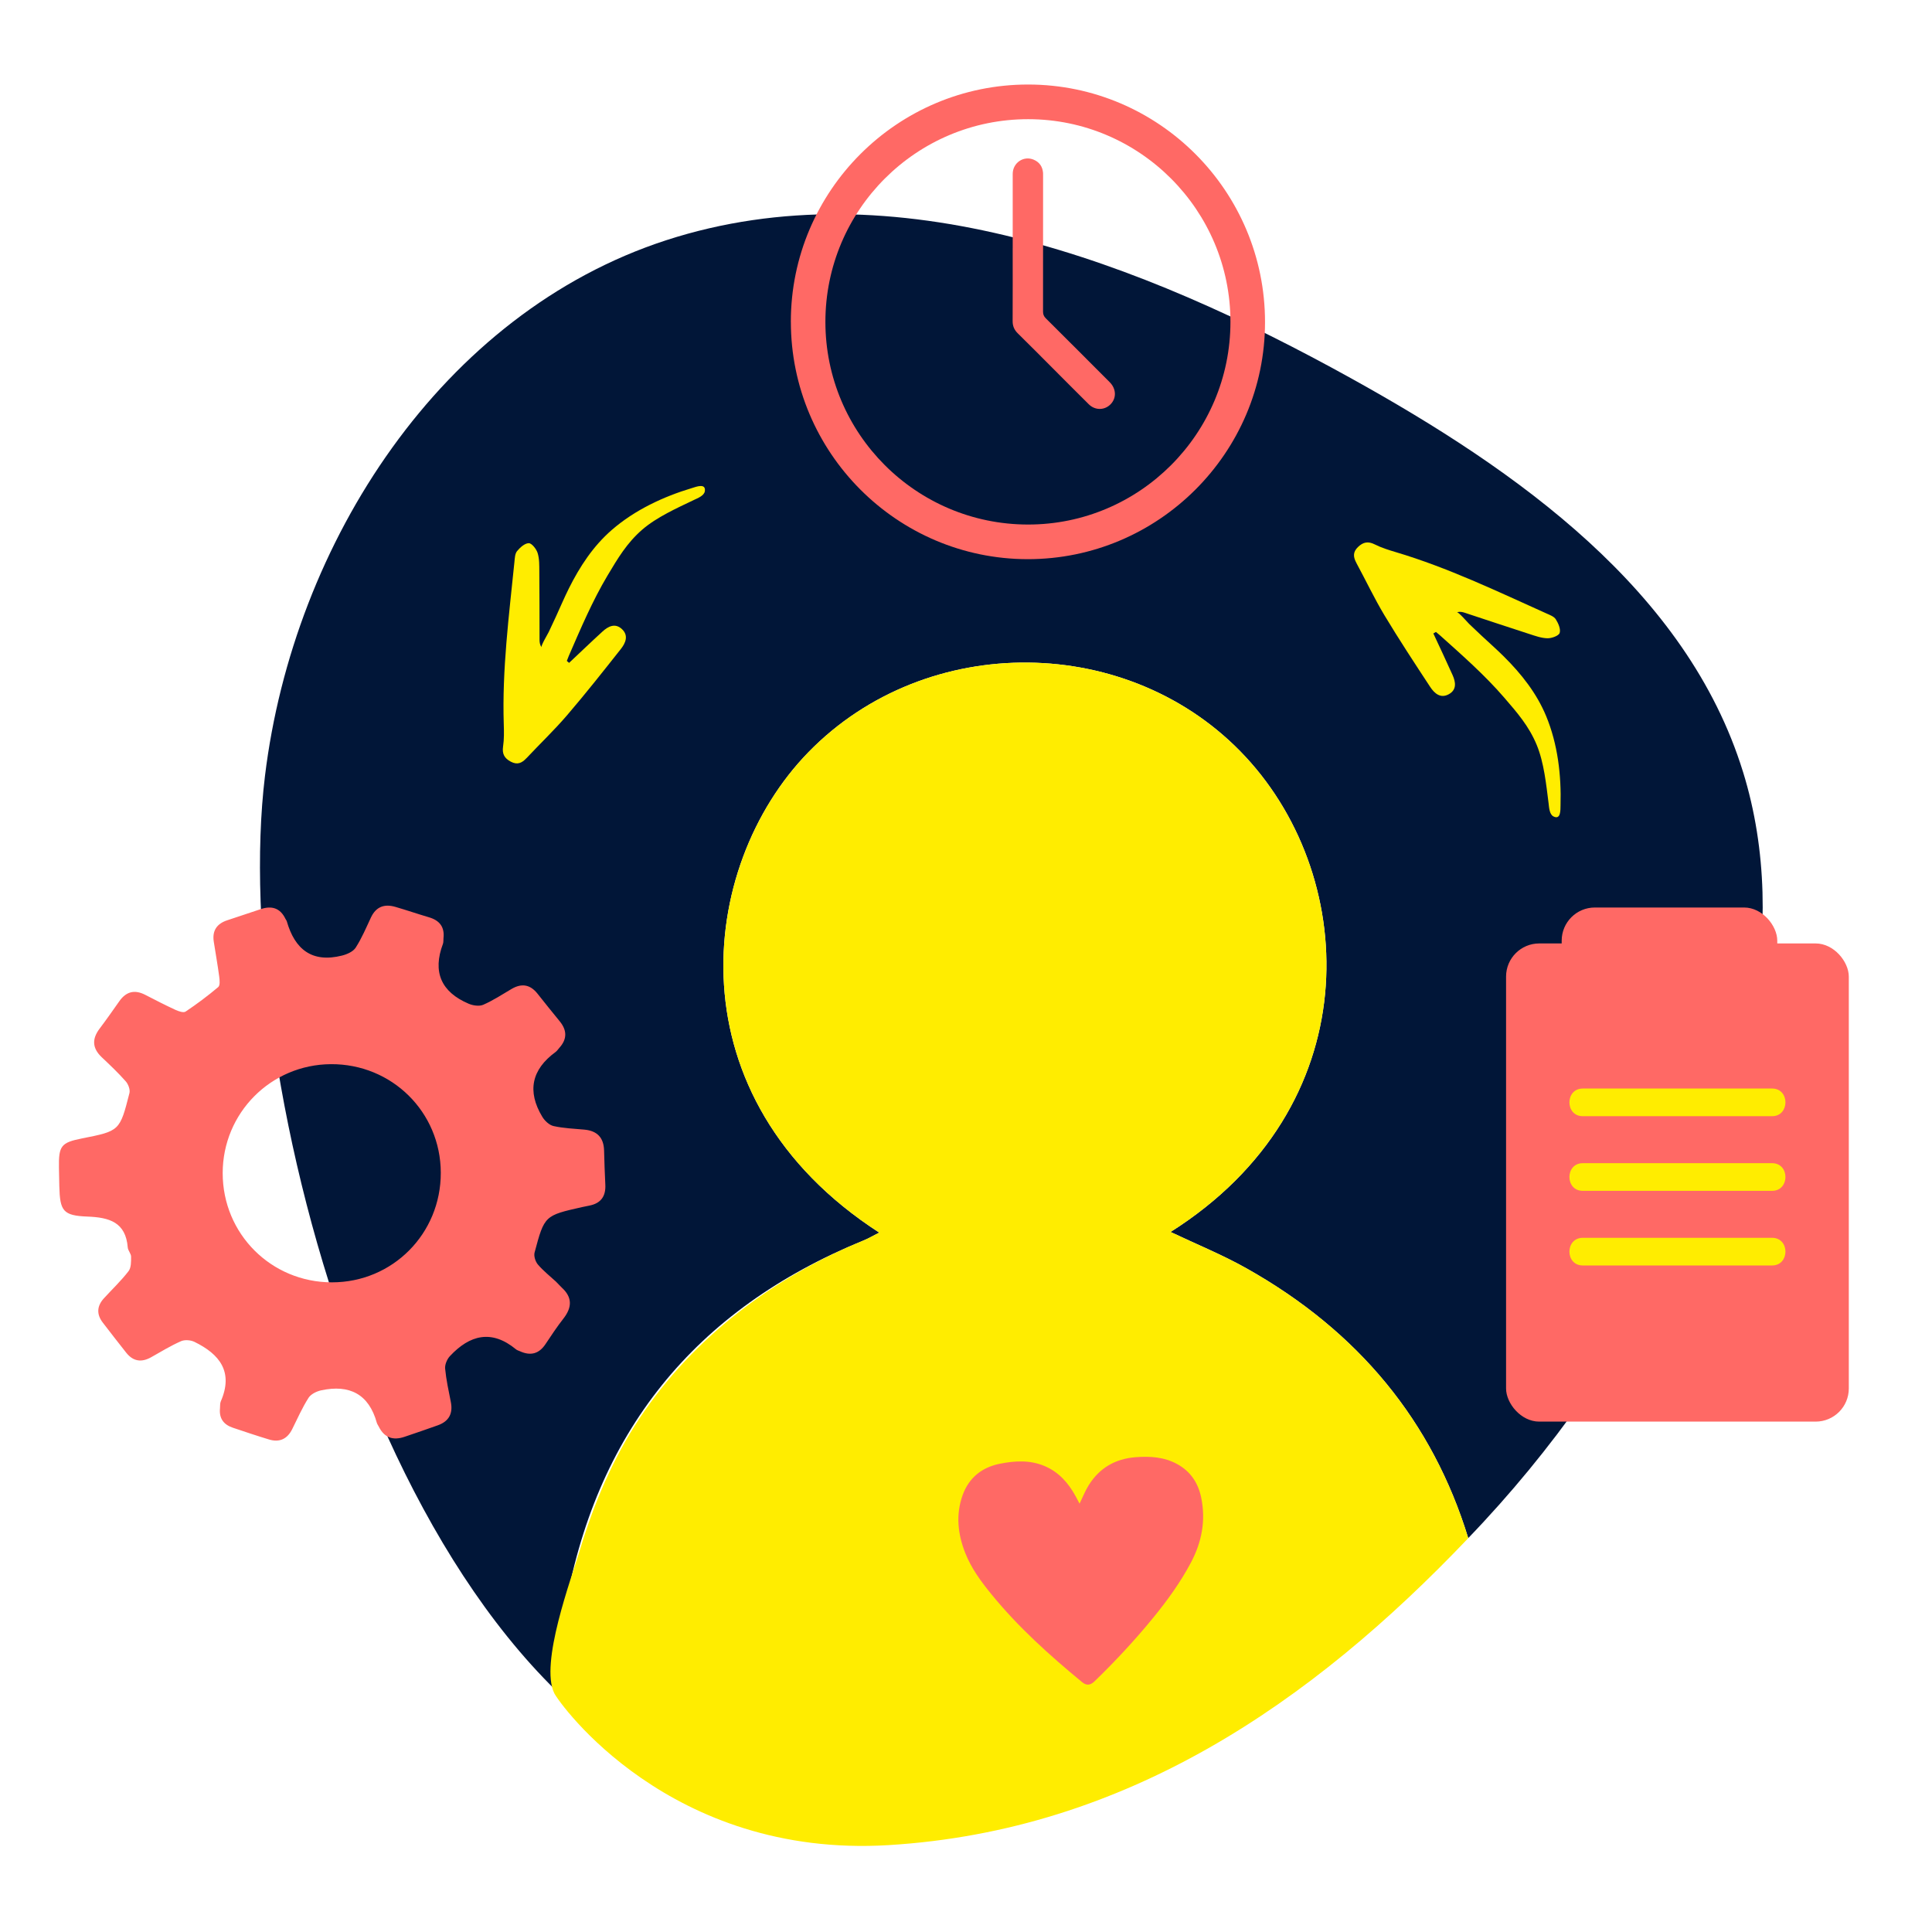
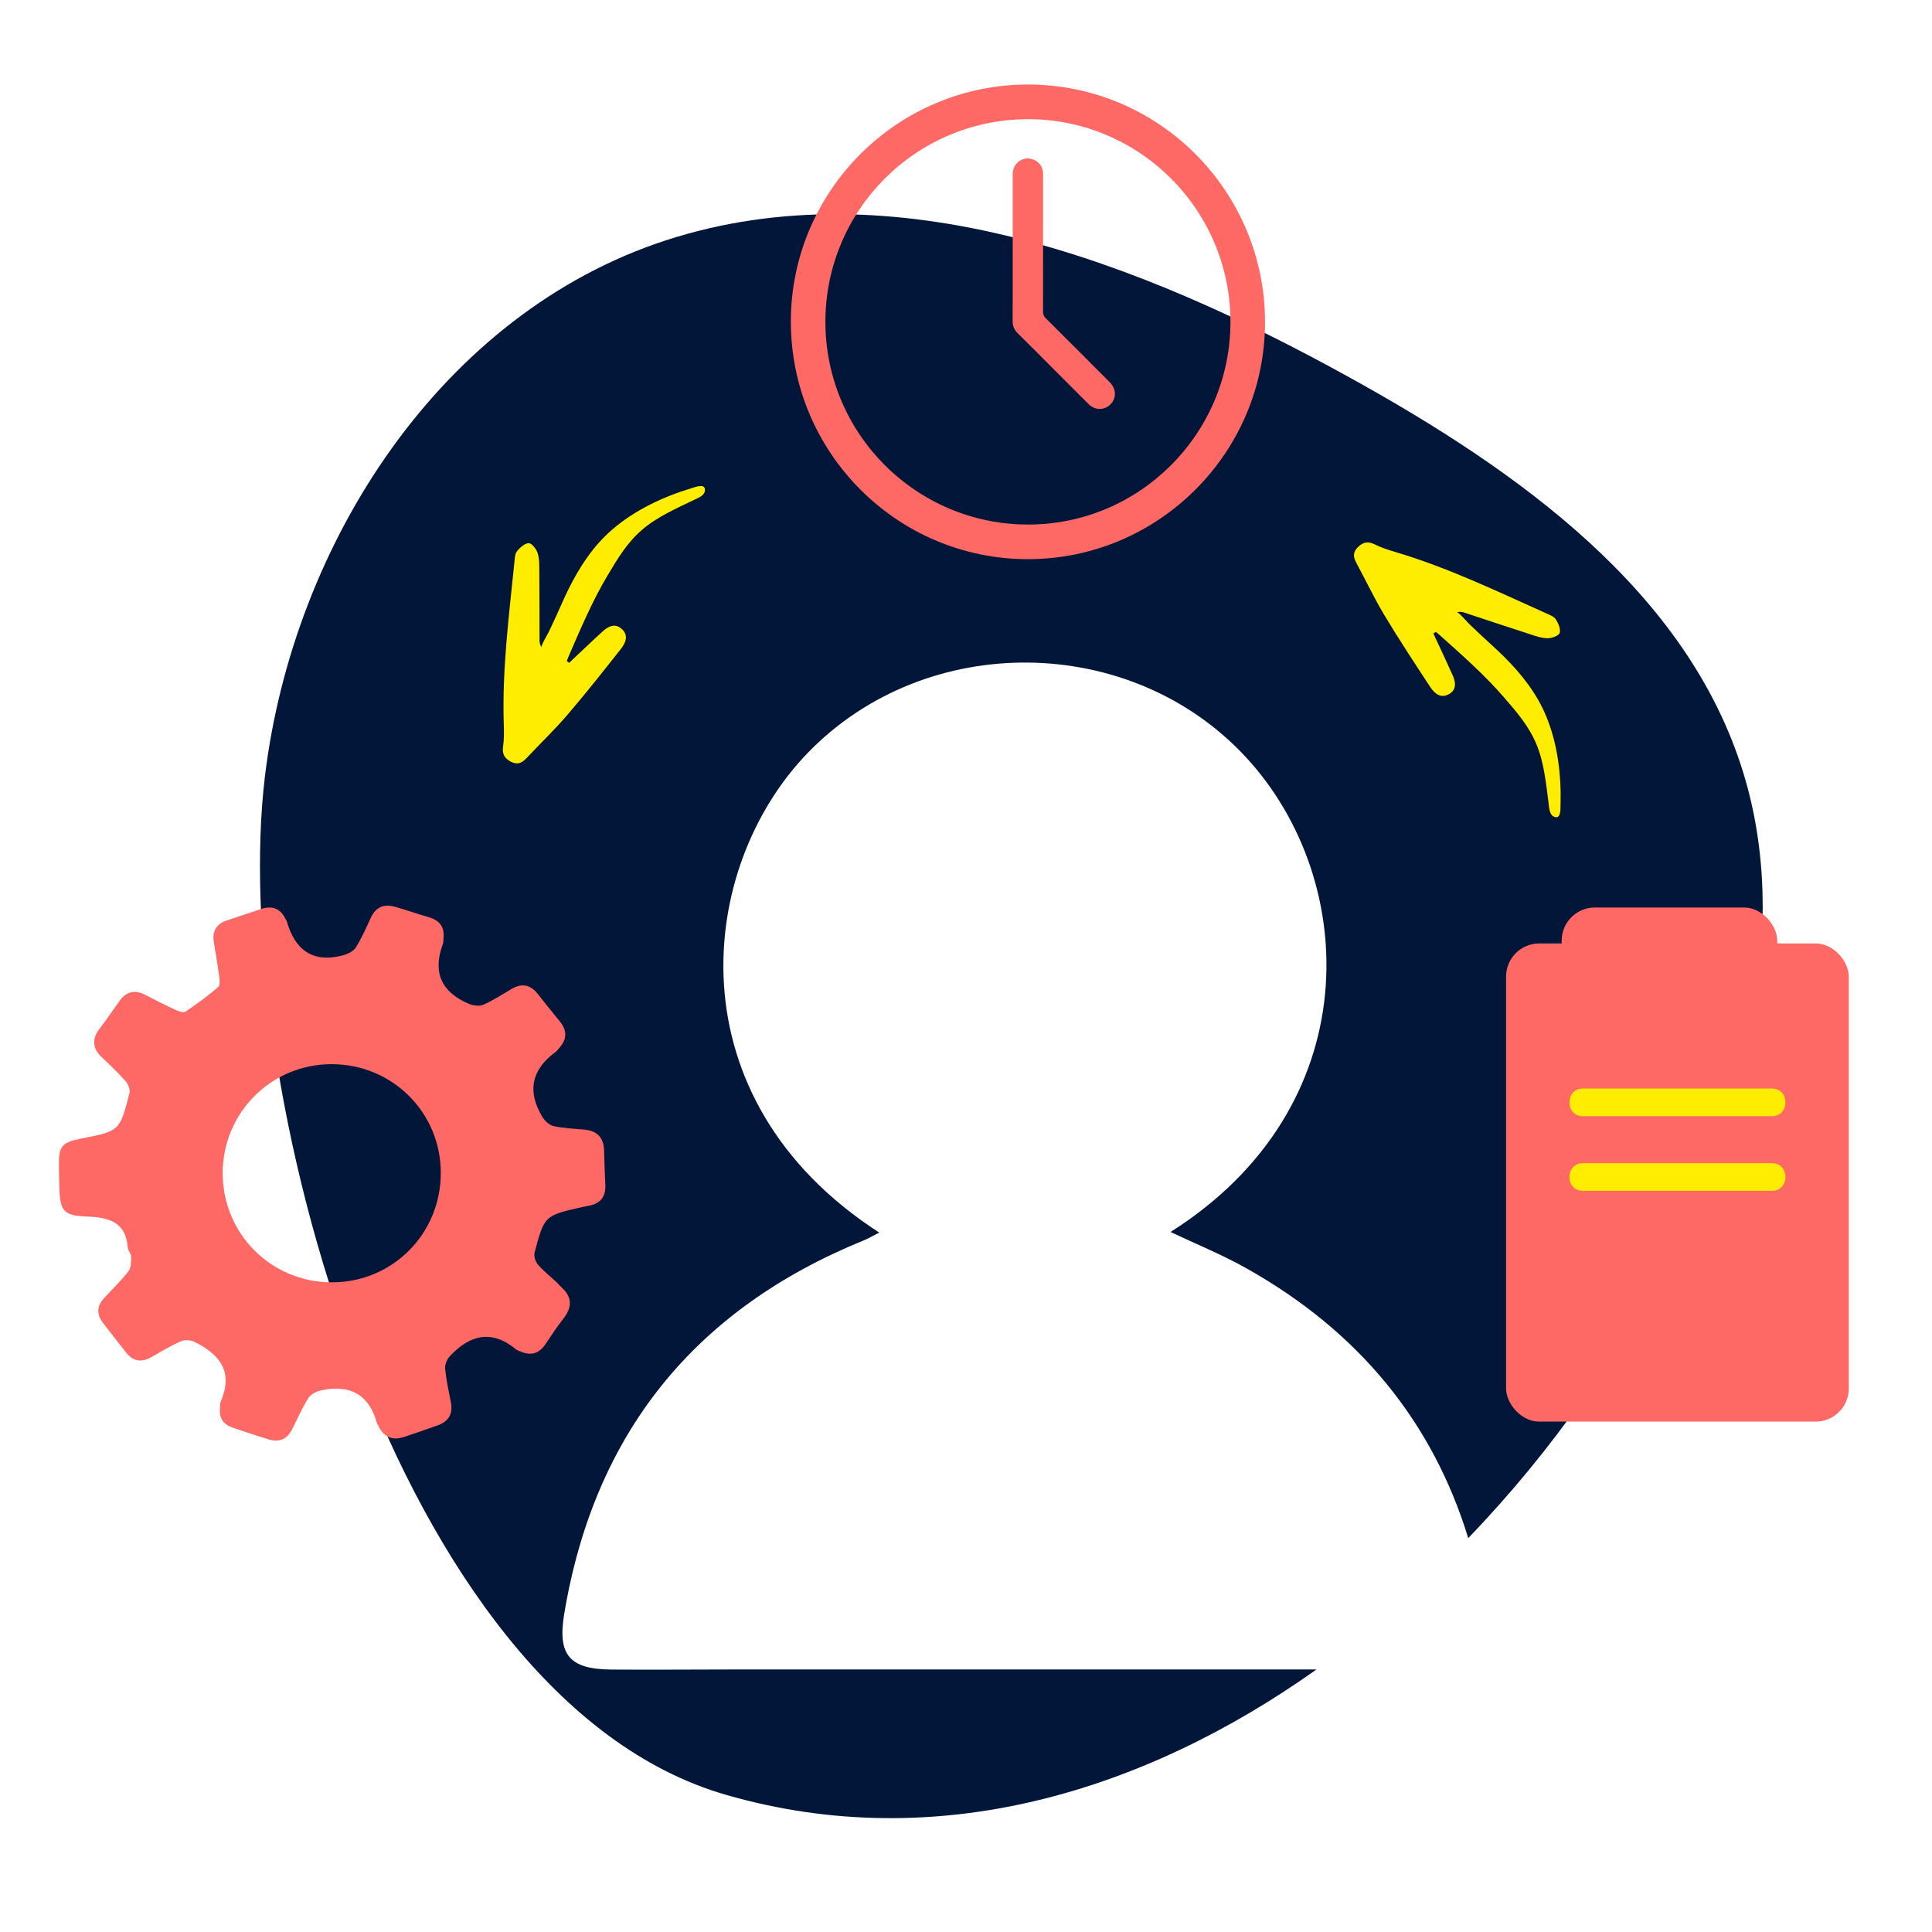
<svg xmlns="http://www.w3.org/2000/svg" id="Layer_1" data-name="Layer 1" viewBox="0 0 800 800">
  <defs>
    <style>
      .cls-1 {
        fill: #ff6965;
      }

      .cls-1, .cls-2, .cls-3 {
        stroke-width: 0px;
      }

      .cls-2 {
        fill: #ffed00;
      }

      .cls-3 {
        fill: #011638;
      }
    </style>
  </defs>
  <path class="cls-3" d="m721.73,319.57c-23.22-75.08-93.43-124.76-162.16-162.86-86.9-48.16-189.27-87.93-283.76-57.22-92.74,30.15-154.28,124.94-166.08,221.74-15.1,123.88,52.26,381.92,190.82,421.95,87.31,25.22,173.22-1.23,244.58-51.89-80.42.03-160.83,0-241.25,0-16.86,0-33.72.17-50.58.04-17.57-.13-22.52-6.02-19.65-23.19,12.47-74.57,53.9-125.93,123.83-154.45,2.18-.89,4.23-2.1,6.6-3.3-86.01-55.56-75.64-151.38-29.35-198.9,48.98-50.29,133.49-49.38,181.11,1.98,47.44,51.17,50.5,145.06-31.14,196.66,10.57,5.02,21.26,9.35,31.24,14.95,46.75,26.21,77.26,63.67,92.03,111.82,35.02-36.38,63.86-77.9,83.99-119.35,29.87-61.5,49.98-132.66,29.78-197.97Z" />
  <rect class="cls-1" x="623.63" y="390.66" width="141.92" height="198" rx="13.73" ry="13.73" />
  <rect class="cls-1" x="646.66" y="375.78" width="89.27" height="28.61" rx="13.73" ry="13.73" />
  <path class="cls-2" d="m655.39,462.19h78.4c7.36,0,7.38-11.45,0-11.45h-78.4c-7.36,0-7.38,11.45,0,11.45h0Z" />
  <path class="cls-2" d="m655.39,493.1h78.4c7.36,0,7.38-11.45,0-11.45h-78.4c-7.36,0-7.38,11.45,0,11.45h0Z" />
-   <path class="cls-2" d="m655.39,524h78.4c7.36,0,7.38-11.45,0-11.45h-78.4c-7.36,0-7.38,11.45,0,11.45h0Z" />
  <g id="HowKBx">
    <path class="cls-1" d="m230.33,530.82c.77.79,1.55,1.59,2.32,2.38,4.46,4.08,4.2,8.28.61,12.85-2.64,3.37-5.01,6.96-7.38,10.52-2.72,4.1-6.25,4.93-10.61,2.94-.53-.24-1.14-.39-1.57-.75-10.09-8.35-19.16-6.05-27.41,2.79-1.19,1.27-2.12,3.5-1.97,5.17.44,4.64,1.45,9.22,2.36,13.81.95,4.78-.8,8-5.34,9.64-4.58,1.65-9.19,3.2-13.79,4.77-4.75,1.63-8.41.43-10.71-4.21-.26-.52-.64-1.01-.8-1.56-3.31-11.95-11.35-15.96-23.01-13.47-1.93.41-4.29,1.56-5.28,3.12-2.6,4.09-4.58,8.57-6.74,12.93-2.04,4.12-5.27,5.63-9.64,4.3-5.03-1.52-10.01-3.2-14.98-4.87-3.81-1.28-5.71-3.89-5.3-8,.1-.97-.04-2.04.33-2.89,5.33-12.21-.45-19.56-10.92-24.66-1.57-.76-4.03-.95-5.57-.26-4.26,1.88-8.27,4.33-12.34,6.63-4,2.25-7.46,1.75-10.33-1.88-3.26-4.13-6.5-8.28-9.7-12.46-2.64-3.44-2.46-6.84.45-10.04,3.42-3.74,7.12-7.25,10.21-11.25,1.12-1.44,1.06-3.99,1.06-6.02,0-1.26-1.28-2.5-1.38-3.79-.83-10.52-7.68-12.45-16.66-12.8-10.13-.39-11.43-2.29-11.68-12.6-.06-2.53-.1-5.07-.15-7.6-.16-9.11.9-10.45,9.56-12.17,15.57-3.08,15.64-3.06,19.63-18.78.36-1.43-.49-3.67-1.54-4.86-3.09-3.5-6.49-6.73-9.9-9.94-3.97-3.74-4.16-7.59-.91-11.88,2.82-3.73,5.49-7.57,8.19-11.39,2.81-3.97,6.32-4.85,10.66-2.62,4.15,2.14,8.31,4.28,12.55,6.24,1.28.59,3.32,1.3,4.19.72,4.69-3.13,9.22-6.53,13.53-10.16.8-.68.59-2.91.4-4.36-.64-4.82-1.51-9.62-2.25-14.43-.71-4.58,1.28-7.47,5.63-8.88,4.63-1.51,9.23-3.07,13.85-4.61,4.53-1.52,8.04-.44,10.2,4.03.17.35.45.66.56,1.03,3.34,11.66,10.48,17.3,22.87,14.18,2.07-.52,4.59-1.63,5.65-3.28,2.51-3.9,4.34-8.26,6.32-12.49,2.11-4.5,5.6-5.71,10.12-4.39,4.67,1.36,9.27,2.94,13.94,4.32,4.38,1.29,6.5,4.03,5.98,8.65-.09.77.04,1.62-.22,2.32-4.41,11.7-.71,19.98,10.64,24.81,1.79.76,4.36,1.15,6.02.44,4.08-1.78,7.86-4.26,11.72-6.54,4.2-2.48,7.75-1.88,10.79,1.96,3.02,3.82,6.07,7.62,9.16,11.39,3.06,3.73,3.15,7.38-.13,11.01-.52.58-.96,1.28-1.57,1.73-9.95,7.27-11.85,16.26-5.52,26.79,1,1.67,2.89,3.47,4.66,3.87,4.15.93,8.48,1.09,12.75,1.48,5.35.48,8.07,3.33,8.2,8.71.12,4.68.27,9.35.51,14.03.26,4.85-1.83,7.8-6.65,8.73-.96.18-1.91.37-2.86.59-15.62,3.51-15.69,3.49-19.78,18.83-.39,1.47.34,3.76,1.37,4.97,2.25,2.64,5.04,4.83,7.61,7.2Zm-47.81-45.23c-.06-25.13-20.28-45.09-45.5-44.94-24.85.15-44.79,20.21-44.81,45.09-.01,25.16,20.07,45.25,45.24,45.25,25.12,0,45.13-20.16,45.07-45.39Z" />
  </g>
  <g id="Yp6apd">
    <path class="cls-1" d="m327.47,133.2c.01-54.18,44.12-98.24,98.3-98.2,54.13.04,98.09,44.19,98.05,98.45-.04,54.09-44.19,98.14-98.3,98.09-54.09-.06-98.05-44.15-98.04-98.34Zm14.31.07c0,46.29,37.56,83.88,83.86,83.93,46.21.05,83.86-37.62,83.86-83.92,0-46.25-37.56-83.9-83.73-83.93-46.34-.03-83.98,37.58-83.99,83.91Z" />
    <path class="cls-1" d="m419.34,102.71c0-10.23-.02-20.46,0-30.7.01-4.63,4.54-7.67,8.71-5.88,2.39,1.02,3.66,2.9,3.86,5.5.03.46.01.92.01,1.37,0,18.67.01,37.34-.02,56.01,0,1.16.31,1.96,1.14,2.79,8.86,8.8,17.67,17.64,26.49,26.48,2.64,2.65,2.84,6.38.5,8.95-2.46,2.7-6.52,2.82-9.18.18-5.02-4.97-9.99-9.98-14.98-14.98-4.8-4.81-9.58-9.64-14.43-14.4-1.46-1.44-2.14-3.02-2.13-5.08.05-10.08.02-20.16.02-30.24Z" />
  </g>
  <path class="cls-2" d="m218.01,313.94c5.59-5.97,11.54-11.63,16.85-17.83,7.64-8.91,14.92-18.14,22.21-27.36,1.95-2.47,3.36-5.62.39-8.32-2.8-2.54-5.63-1.06-7.94,1.04-4.68,4.27-9.25,8.67-13.87,13.01-.31-.27-.63-.54-.94-.81.27-.69.53-1.39.82-2.08,4.91-11.29,9.74-22.72,16.05-33.3,4.23-7.08,7.99-13.47,14.38-19,5.99-5.17,14.33-8.89,21.38-12.27,1.45-.7,4.24-1.72,4.52-3.63.51-3.46-3.64-1.81-5.23-1.33-12.02,3.6-23.79,9.13-33.27,17.35-7.74,6.71-13.31,15.22-17.85,24.34-1.89,3.8-3.54,7.71-5.31,11.57-.97,2.13-1.97,4.25-2.97,6.36-.37.77-3.36,5.77-3,6.35-.75-1.19-.81-2.18-.82-3.18-.03-9.4,0-18.8-.09-28.2-.02-2.57.05-5.26-.7-7.66-.52-1.66-2.44-4.09-3.67-4.07-1.69.03-3.61,1.79-4.85,3.29-.87,1.06-.93,2.9-1.08,4.42-2.27,22.36-5.15,44.67-4.42,67.29.1,3.07.16,6.19-.29,9.21-.45,3.05.56,4.87,3.23,6.28,2.73,1.43,4.59.52,6.45-1.47Z" />
  <path class="cls-2" d="m561.65,233.12c3.9,7.19,7.4,14.62,11.6,21.62,6.05,10.06,12.51,19.88,18.96,29.7,1.73,2.63,4.27,4.96,7.77,2.99,3.29-1.85,2.79-5.01,1.52-7.86-2.58-5.79-5.31-11.51-7.98-17.26.36-.21.71-.42,1.07-.64.57.48,1.16.94,1.71,1.44,9.17,8.22,18.49,16.41,26.54,25.73,5.38,6.24,10.27,11.83,13.49,19.64,3.02,7.32,3.92,16.4,4.91,24.16.2,1.6.3,4.56,2.02,5.43,3.12,1.57,2.87-2.88,2.92-4.54.37-12.55-1.16-25.45-5.97-37.05-3.93-9.46-10.24-17.43-17.47-24.61-3.01-2.99-6.2-5.79-9.3-8.69-1.71-1.6-3.41-3.21-5.1-4.83-.62-.59-4.42-5.01-5.08-4.85,1.37-.33,2.33-.08,3.27.23,8.93,2.94,17.84,5.93,26.78,8.81,2.44.79,4.97,1.71,7.49,1.75,1.74.03,4.65-1.03,5.02-2.2.51-1.61-.56-3.99-1.59-5.64-.73-1.16-2.45-1.8-3.85-2.42-20.5-9.21-40.77-18.97-62.46-25.42-2.95-.88-5.93-1.81-8.65-3.18-2.75-1.39-4.8-1.01-6.97,1.09-2.22,2.14-1.94,4.2-.64,6.59Z" />
-   <path class="cls-2" d="m607.97,636.9c-14.76-48.16-45.27-85.61-92.03-111.82-9.99-5.6-20.68-9.94-31.24-14.95,81.65-51.6,78.58-145.49,31.14-196.66-47.61-51.36-132.13-52.27-181.11-1.98-46.28,47.52-56.66,143.34,29.35,198.9-2.37,1.2-4.42,2.41-6.6,3.3-37.09,15.14-70.17,39.87-92.48,73.32-11.11,16.66-19.04,35.41-24.81,54.58-3.65,12.15-16.8,47.25-10.65,59.59,2.06,4.14,47.62,68.4,138.46,62.84,98.2-6.01,174.82-58.64,239.97-127.1Z" />
  <g id="LuvRVC">
-     <path class="cls-1" d="m447.01,622.68c1.29-2.65,2.3-5.27,3.76-7.62,4.45-7.18,11.01-11.01,19.43-11.66,5.96-.46,11.79-.12,17.2,2.82,5.56,3.03,8.71,7.78,9.98,13.86,1.99,9.58.24,18.56-4.33,27.11-4.36,8.18-9.77,15.64-15.62,22.79-7.55,9.23-15.66,17.94-24.22,26.23-1.71,1.66-3.34,1.81-5.08.37-13.57-11.19-26.63-22.92-37.76-36.62-4.22-5.19-8.18-10.58-10.66-16.85-3.12-7.86-4.02-15.95-1.08-24.07,2.61-7.2,8.02-11.47,15.41-12.94,6.17-1.23,12.43-1.6,18.46.94,5.94,2.5,9.92,7.05,12.93,12.58.54.98,1.05,1.98,1.61,3.04Z" />
-   </g>
+     </g>
</svg>